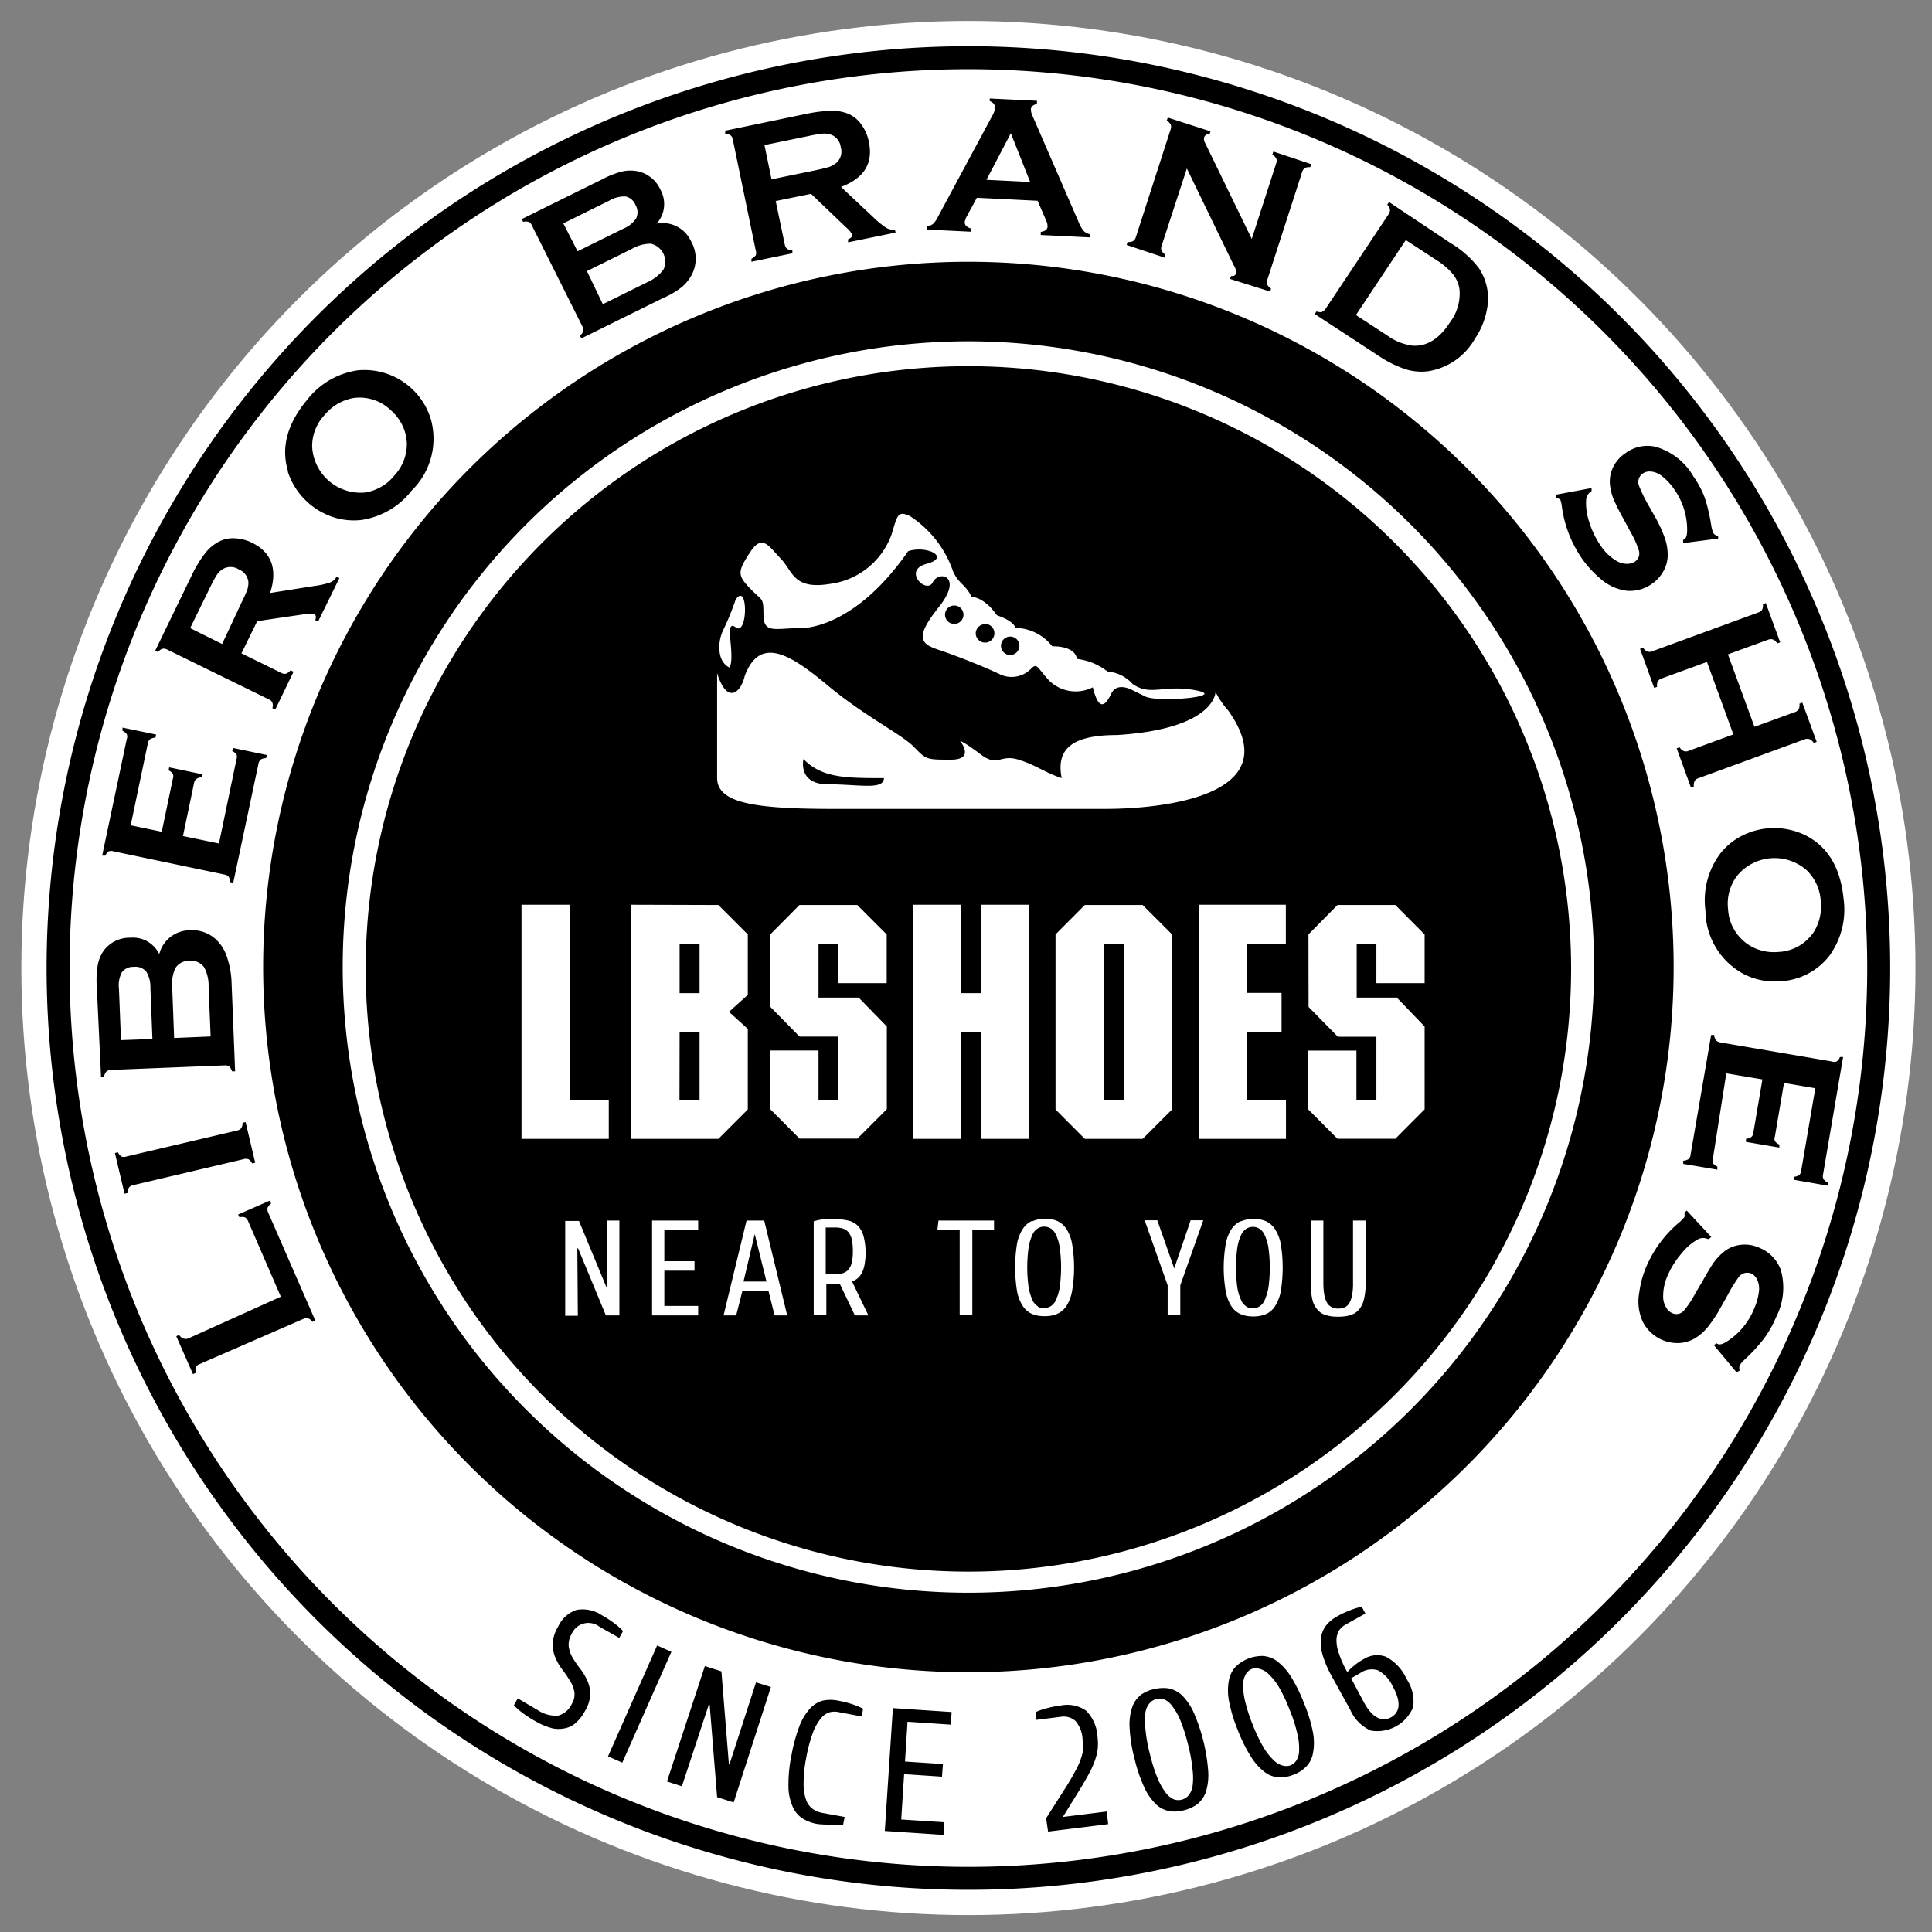
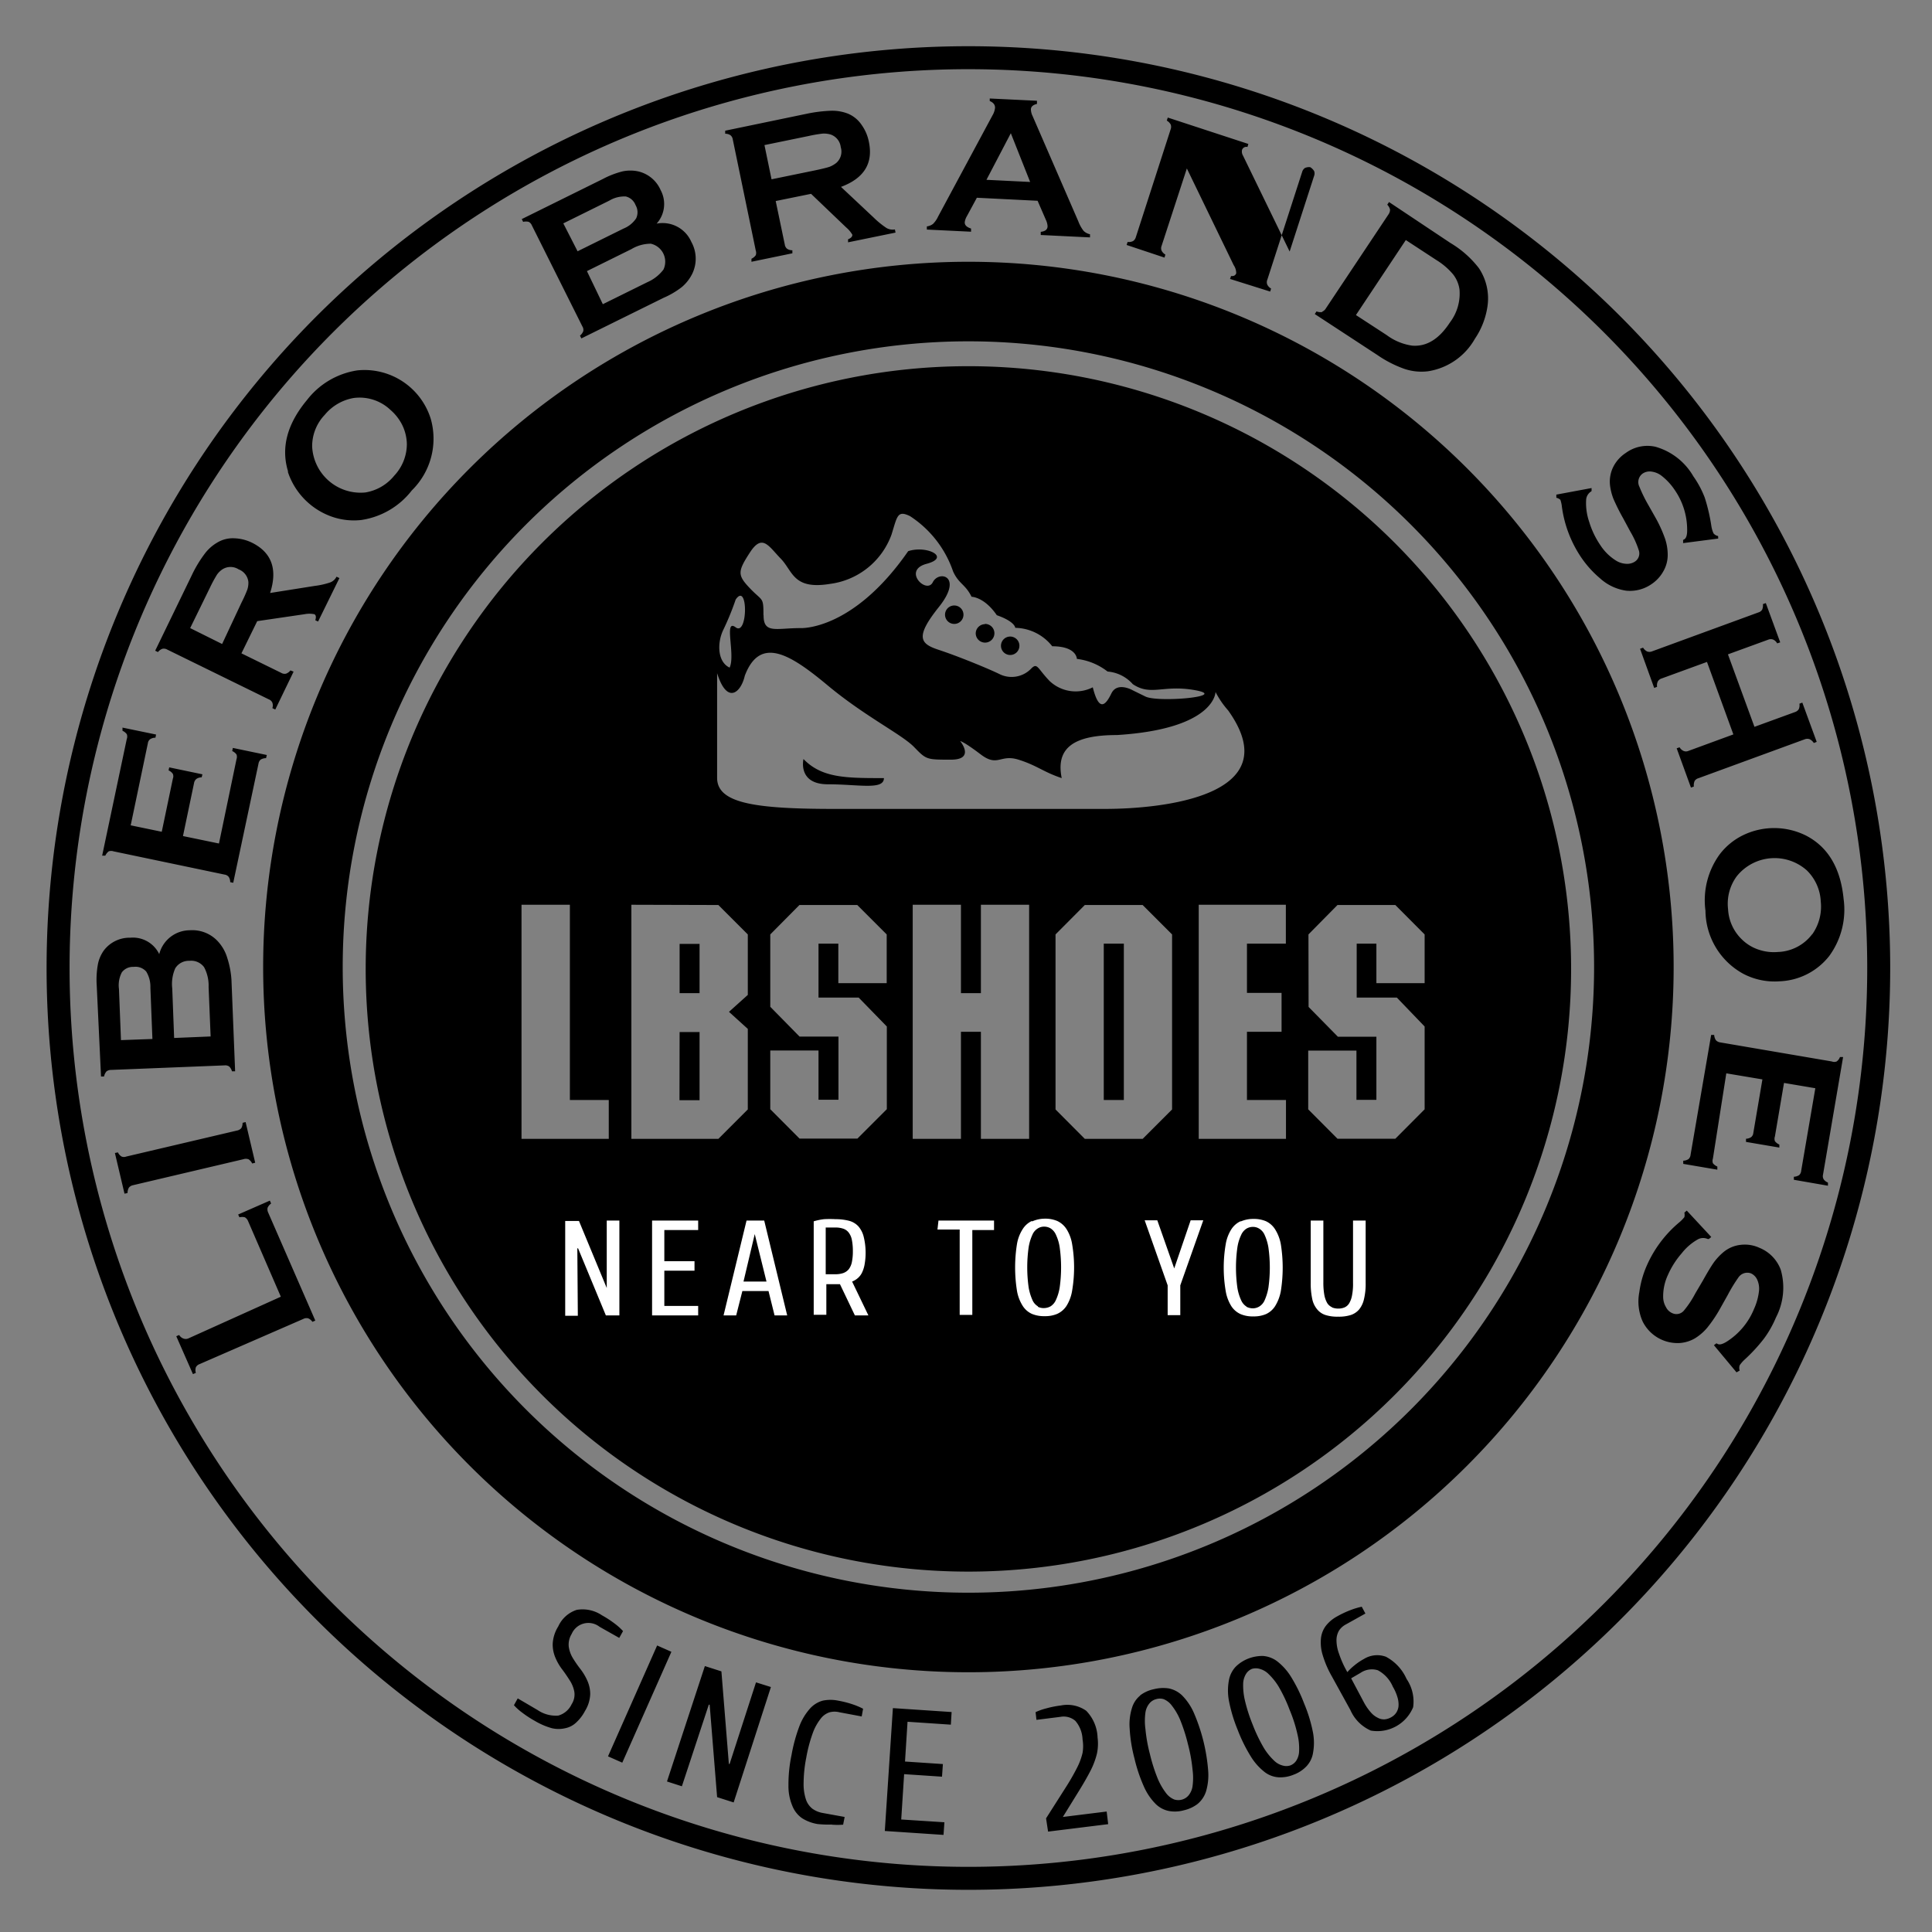
<svg xmlns="http://www.w3.org/2000/svg" width="153" height="153" viewBox="0 0 153 153">
  <rect x="0" y="0" width="153" height="153" fill="#808080" stroke="none" />
-   <circle cx="76.69" cy="76.66" r="75" style="fill:#fff" />
-   <path d="M124.42,76.74A47.73,47.73,0,1,1,76.69,29,47.73,47.73,0,0,1,124.42,76.74Zm25.27-.08a73,73,0,1,1-73-73A73,73,0,0,1,149.69,76.66Zm-1.82,0a71.18,71.18,0,1,0-71.18,71.18A71.18,71.18,0,0,0,147.87,76.66Zm-15.33-.08A55.85,55.85,0,1,1,76.69,20.73,55.85,55.85,0,0,1,132.54,76.58Zm-6.3,0a49.55,49.55,0,1,0-49.55,49.55A49.54,49.54,0,0,0,126.24,76.58ZM14.9,106a.53.53,0,0,1-.38,0,.64.64,0,0,1-.33-.28l-.23.1,1.32,3,.23-.1a.75.75,0,0,1,0-.44.53.53,0,0,1,.29-.25l8.22-3.58a.54.54,0,0,1,.38-.05.75.75,0,0,1,.34.28l.23-.1-3.73-8.55a.6.6,0,0,1-.05-.38.82.82,0,0,1,.28-.34l-.1-.23-2.51,1.1.1.22a.93.93,0,0,1,.43,0,.61.61,0,0,1,.25.29l2.6,6Zm4.79-14.19a.8.8,0,0,1,.28.33l.24-.06-.76-3.22-.24.06a.81.81,0,0,1-.1.42.59.59,0,0,1-.34.19L10,91.59a.51.51,0,0,1-.37,0,.74.74,0,0,1-.29-.33l-.24.05.76,3.22.24-.05a.86.86,0,0,1,.11-.43.56.56,0,0,1,.32-.19l8.75-2.06A.59.59,0,0,1,19.69,91.81ZM10.32,74.26a2.55,2.55,0,0,0-2.09,1,2.82,2.82,0,0,0-.48,1.12,6.87,6.87,0,0,0-.09,1.67L8,85.25h.24a.88.88,0,0,1,.19-.4.59.59,0,0,1,.36-.12l9-.36a.53.53,0,0,1,.36.09.79.79,0,0,1,.22.38h.25l-.29-7.24A7,7,0,0,0,18,75.87a3.3,3.3,0,0,0-.64-1.2,2.75,2.75,0,0,0-2.32-1,2.51,2.51,0,0,0-2.43,1.89A2.31,2.31,0,0,0,10.32,74.26Zm-.74,8.11-.16-4.06A2.21,2.21,0,0,1,9.65,77a1.1,1.1,0,0,1,.93-.43,1.13,1.13,0,0,1,1,.37,2.3,2.3,0,0,1,.33,1.28l.16,4.06Zm4.21-.17-.15-3.93a3.07,3.07,0,0,1,.24-1.59A1.26,1.26,0,0,1,15,76.09a1.27,1.27,0,0,1,1.16.5,3.09,3.09,0,0,1,.36,1.57l.16,3.92ZM15.37,62a.53.53,0,0,1,.19-.32.74.74,0,0,1,.41-.12l.06-.24-2.63-.55-.05.24a.77.77,0,0,1,.34.28.5.5,0,0,1,0,.37l-.88,4.21-2.46-.51,1.36-6.5a.48.48,0,0,1,.18-.32.75.75,0,0,1,.42-.12l.05-.25L9.7,57.62l0,.25a.91.91,0,0,1,.34.27.52.52,0,0,1,0,.38L8.09,67.76l.25,0a.91.91,0,0,1,.27-.34.59.59,0,0,1,.38,0l8.79,1.84a.51.51,0,0,1,.33.18.75.75,0,0,1,.12.42l.24.05,2-9.43a.53.53,0,0,1,.18-.33.85.85,0,0,1,.42-.11l.06-.25-2.69-.56-.05.25a.82.82,0,0,1,.34.27.56.56,0,0,1,0,.37l-1.39,6.68-2.85-.59Zm5-12.81,3.75-.55a2,2,0,0,1,.77,0c.13.06.16.22.08.48l.22.1,1.69-3.44-.23-.11a.93.93,0,0,1-.49.45,6.14,6.14,0,0,1-1.24.28l-3.53.56Q22.29,44.17,20,43a3.44,3.44,0,0,0-1.41-.37,2.38,2.38,0,0,0-1.39.34,3.31,3.31,0,0,0-1,.9,9.67,9.67,0,0,0-1,1.66l-2.91,6,.22.11a.75.75,0,0,1,.35-.26.54.54,0,0,1,.38.06l8.06,3.95a.49.49,0,0,1,.27.26.67.67,0,0,1,0,.43l.23.11,1.45-3L23,53.09a.77.77,0,0,1-.35.26.51.51,0,0,1-.37-.06l-3.16-1.55Zm-5.31.55,1.57-3.21a10.57,10.57,0,0,1,.54-1,1.54,1.54,0,0,1,.44-.44,1.19,1.19,0,0,1,1.29,0,1.2,1.2,0,0,1,.77,1,1.7,1.7,0,0,1-.09.62,10.47,10.47,0,0,1-.45,1L17.59,51Zm7.73-12.39a5.64,5.64,0,0,0,3.5,3.57,5.27,5.27,0,0,0,2.32.26,6.2,6.2,0,0,0,4-2.34,5.74,5.74,0,0,0,1.5-5.68,5.5,5.5,0,0,0-5.8-3.83,6.21,6.21,0,0,0-4,2.35Q21.94,34.53,22.82,37.36ZM28,31.52a3.55,3.55,0,0,1,2.93.95,3.85,3.85,0,0,1,.9,1.14,3.59,3.59,0,0,1,.39,1.55,3.67,3.67,0,0,1-1,2.51A3.72,3.72,0,0,1,28.93,39a3.84,3.84,0,0,1-4.21-3.64,3.6,3.6,0,0,1,1-2.51A3.81,3.81,0,0,1,28,31.52ZM52.32,15.06a2.57,2.57,0,0,0-1.79-1.49,3,3,0,0,0-1.22,0,6.9,6.9,0,0,0-1.56.6l-6.43,3.18.11.22a.9.9,0,0,1,.44,0,.54.54,0,0,1,.25.28l4,8a.51.51,0,0,1,.07.38.89.89,0,0,1-.26.35l.11.22,6.5-3.21A6.59,6.59,0,0,0,54,22.73a3.26,3.26,0,0,0,.83-1.07,2.73,2.73,0,0,0-.08-2.5A2.48,2.48,0,0,0,52,17.71,2.32,2.32,0,0,0,52.32,15.06Zm-7.71,2.63,3.64-1.8a2.31,2.31,0,0,1,1.31-.33,1.1,1.1,0,0,1,.77.68,1.13,1.13,0,0,1,.05,1.05,2.18,2.18,0,0,1-1,.81l-3.64,1.8Zm1.87,3.78L50,19.73a3,3,0,0,1,1.54-.43,1.46,1.46,0,0,1,1,2.05,3.22,3.22,0,0,1-1.28,1l-3.52,1.74Zm17.75-6.12L67,18a2.24,2.24,0,0,1,.5.59c0,.14-.09.26-.34.36l0,.24,3.76-.77-.05-.25a1,1,0,0,1-.66-.11,6.81,6.81,0,0,1-1-.81l-2.61-2.45c1.83-.68,2.56-1.87,2.21-3.56a3.43,3.43,0,0,0-.57-1.34A2.44,2.44,0,0,0,67.15,9a3.43,3.43,0,0,0-1.31-.23A11.24,11.24,0,0,0,63.93,9l-6.5,1.35,0,.24a.75.75,0,0,1,.42.12.53.53,0,0,1,.18.33l1.82,8.8a.55.55,0,0,1,0,.37.83.83,0,0,1-.34.28l0,.24,3.24-.67,0-.24a.75.75,0,0,1-.42-.12.53.53,0,0,1-.18-.33l-.72-3.45Zm-3.69-3.86,3.5-.72a10.63,10.63,0,0,1,1.11-.19,1.88,1.88,0,0,1,.62.07,1.19,1.19,0,0,1,.81,1,1.19,1.19,0,0,1-.35,1.25,2.05,2.05,0,0,1-.54.31c-.21.07-.57.16-1.09.27l-3.5.72Zm22.29,5.93a1.36,1.36,0,0,1,.13.49q0,.39-.54.45v.25l3.9.19v-.25a1,1,0,0,1-.51-.27,2.88,2.88,0,0,1-.41-.74L81.77,9.18a1.24,1.24,0,0,1-.13-.52c0-.21.17-.36.48-.43l0-.25L78.38,7.8V8q.43.18.42.54a1.51,1.51,0,0,1-.21.61l-4.3,8a2,2,0,0,1-.4.58,1,1,0,0,1-.49.2v.25l3.5.17,0-.25c-.34-.11-.51-.27-.5-.5a1.26,1.26,0,0,1,.17-.48l.79-1.46,4.81.24Zm-4.71-3.18,1.93-3.69,1.53,3.86ZM97.7,21a1.13,1.13,0,0,1,.2.64c-.06.17-.19.24-.41.22l-.08.23,3.18,1,.07-.24a.72.72,0,0,1-.3-.31.5.5,0,0,1,0-.38l2.76-8.54a.57.57,0,0,1,.21-.31.76.76,0,0,1,.43-.07l.08-.24-3-1-.08.24a.9.9,0,0,1,.31.31.53.53,0,0,1,0,.37l-1.94,6-3.69-7.59a.63.63,0,0,1-.08-.46.36.36,0,0,1,.43-.23l.07-.24L92.48,9.31l-.08.24a.82.82,0,0,1,.31.31.53.53,0,0,1,0,.37l-2.76,8.55a.54.54,0,0,1-.22.31.74.74,0,0,1-.43.07l-.08.24,3,1,.07-.24a.72.72,0,0,1-.3-.31.5.5,0,0,1,0-.38l2-6.13Zm7,3.71a.8.8,0,0,1-.44-.05l-.14.21,4.95,3.24a9.11,9.11,0,0,0,2.17,1.11,4.23,4.23,0,0,0,1.86.18,5.17,5.17,0,0,0,3.7-2.57,6.15,6.15,0,0,0,1-2.59,4.31,4.31,0,0,0-.68-3,8,8,0,0,0-2.26-2L110,16l-.14.21a.85.85,0,0,1,.22.38.65.65,0,0,1-.11.37L105,24.42A.6.6,0,0,1,104.73,24.67Zm6.63-5.7,2.43,1.59a5.45,5.45,0,0,1,1.3,1.11,2.5,2.5,0,0,1,.52,1.2,3.78,3.78,0,0,1-.76,2.63c-.86,1.32-1.86,1.93-3,1.83a4.43,4.43,0,0,1-2-.83l-2.44-1.59Zm24.73,23.44a.61.61,0,0,1-.36-.21,2.18,2.18,0,0,1-.17-.56A14.08,14.08,0,0,0,135,39.4a7.65,7.65,0,0,0-.9-1.68,5.05,5.05,0,0,0-3-2.34,2.9,2.9,0,0,0-2.35.49,2.85,2.85,0,0,0-1,1.12,2.63,2.63,0,0,0-.24,1.51,4.48,4.48,0,0,0,.26,1,16.31,16.31,0,0,0,.77,1.54l.57,1.06a7.28,7.28,0,0,1,.67,1.48.77.77,0,0,1-.3.89,1.12,1.12,0,0,1-.69.18,1.68,1.68,0,0,1-.79-.24,4,4,0,0,1-1.28-1.26,6.75,6.75,0,0,1-.87-1.83,4.55,4.55,0,0,1-.24-1.73.84.84,0,0,1,.35-.64l.08-.06,0-.24-2.79.52,0,.25a.7.7,0,0,1,.32.16,2.43,2.43,0,0,1,.12.55,9.41,9.41,0,0,0,1.52,4,8.14,8.14,0,0,0,1.48,1.65,3.9,3.9,0,0,0,2.11,1,3,3,0,0,0,2-.53,2.94,2.94,0,0,0,.92-1,2.59,2.59,0,0,0,.35-1.25,4.05,4.05,0,0,0-.2-1.31,10.44,10.44,0,0,0-.73-1.63L130.54,40a11.31,11.31,0,0,1-.71-1.45.83.83,0,0,1,.26-1.05,1,1,0,0,1,.72-.15,1.63,1.63,0,0,1,.8.35,4.75,4.75,0,0,1,1,1.08,5.56,5.56,0,0,1,1,3.23q0,.54-.21.69l-.11.06,0,.25,2.78-.36ZM133.7,59.47a.48.48,0,0,1-.37,0,.71.71,0,0,1-.32-.29l-.23.08,1.13,3.11.23-.08a.89.89,0,0,1,.06-.44.52.52,0,0,1,.3-.22l8.44-3.09a.54.54,0,0,1,.37,0,.81.81,0,0,1,.33.3l.23-.09-1.14-3.11-.23.09a.77.77,0,0,1-.05.43.55.55,0,0,1-.3.23l-3.21,1.17-2.1-5.74,3.21-1.17a.54.54,0,0,1,.37,0,.69.69,0,0,1,.32.3l.24-.08-1.14-3.11-.23.08a.89.89,0,0,1-.06.44.52.52,0,0,1-.3.22l-8.44,3.09a.53.53,0,0,1-.37,0,.79.79,0,0,1-.32-.3l-.24.09L131,54.48l.23-.09a.69.69,0,0,1,.06-.43.53.53,0,0,1,.3-.23l3.59-1.31,2.09,5.74ZM143,66.16a5.65,5.65,0,0,0-5,0,5.19,5.19,0,0,0-1.8,1.48,6.18,6.18,0,0,0-1.14,4.48,5.75,5.75,0,0,0,3,5,5.35,5.35,0,0,0,2.9.59,5.25,5.25,0,0,0,3.9-2A6.22,6.22,0,0,0,146,71.19Q145.64,67.51,143,66.16Zm.52,7.81a3.55,3.55,0,0,1-2.73,1.42,3.7,3.7,0,0,1-1.44-.16,3.41,3.41,0,0,1-1.38-.81A3.58,3.58,0,0,1,136.85,72a3.67,3.67,0,0,1,.69-2.61,3.84,3.84,0,0,1,5.55-.46,3.68,3.68,0,0,1,1.1,2.45A3.8,3.8,0,0,1,143.51,74Zm-4.67,15.75a.48.48,0,0,1-.17.33.76.76,0,0,1-.41.13l0,.25,2.64.45,0-.24a.87.87,0,0,1-.35-.27.55.55,0,0,1,0-.37l.72-4.24,2.48.42-1.12,6.54a.52.52,0,0,1-.16.34.83.83,0,0,1-.42.13l0,.24,2.7.47,0-.25a.75.75,0,0,1-.34-.26.5.5,0,0,1-.05-.37l1.59-9.31-.25,0a.74.74,0,0,1-.26.35.51.51,0,0,1-.38,0l-8.84-1.51a.58.58,0,0,1-.34-.17.83.83,0,0,1-.14-.42l-.24,0-1.63,9.49a.52.52,0,0,1-.16.34.83.83,0,0,1-.42.13l0,.25,2.7.46,0-.25a.86.86,0,0,1-.35-.26.56.56,0,0,1,0-.37L136.71,85l2.86.48Zm-1.08,18.82a.67.67,0,0,1,0-.42,2.5,2.5,0,0,1,.38-.44A13.18,13.18,0,0,0,139.7,106a8,8,0,0,0,.94-1.66,5.11,5.11,0,0,0,.38-3.79,3,3,0,0,0-1.68-1.73,2.76,2.76,0,0,0-1.47-.24,2.56,2.56,0,0,0-1.41.6,4.71,4.71,0,0,0-.72.77c-.2.28-.5.77-.89,1.47l-.59,1a7.67,7.67,0,0,1-.9,1.36.77.77,0,0,1-.91.22,1,1,0,0,1-.52-.49,1.58,1.58,0,0,1-.22-.79,4,4,0,0,1,.38-1.76,6.72,6.72,0,0,1,1.09-1.71,4.27,4.27,0,0,1,1.33-1.13.9.9,0,0,1,.73,0l.09,0,.19-.16-1.94-2.09-.19.16a.83.83,0,0,1,0,.36,2.93,2.93,0,0,1-.39.4,9.39,9.39,0,0,0-2.58,3.42,7.84,7.84,0,0,0-.6,2.13,3.88,3.88,0,0,0,.27,2.32,3.09,3.09,0,0,0,2.88,1.7,2.76,2.76,0,0,0,1.25-.37,4,4,0,0,0,1-.87,10.62,10.62,0,0,0,1-1.49l.6-1.07a12.4,12.4,0,0,1,.84-1.38.85.85,0,0,1,1-.34,1,1,0,0,1,.51.53,1.72,1.72,0,0,1,.13.86,4.68,4.68,0,0,1-.39,1.42,5.55,5.55,0,0,1-2.17,2.6c-.31.19-.54.26-.7.19l-.11-.06-.2.15,1.79,2.15Zm-94,21.65a2.64,2.64,0,0,0,.22,1.1,4.21,4.21,0,0,0,.55.94c.22.29.41.58.59.86a2.49,2.49,0,0,1,.35.87,1.42,1.42,0,0,1-.21,1,1.67,1.67,0,0,1-1.05.9,2.55,2.55,0,0,1-1.65-.44L41,134.5l-.3.54a4.28,4.28,0,0,0,.67.6,8.07,8.07,0,0,0,1,.65,5.52,5.52,0,0,0,1.33.57,2.31,2.31,0,0,0,1.07,0,1.74,1.74,0,0,0,.85-.44,3.35,3.35,0,0,0,.71-.93,2.7,2.7,0,0,0,.41-1.32,2.58,2.58,0,0,0-.23-1.08,4.48,4.48,0,0,0-.55-.92,9,9,0,0,1-.6-.87,2.38,2.38,0,0,1-.32-.9,1.61,1.61,0,0,1,.23-1,1.44,1.44,0,0,1,2.21-.57l1.56.88.3-.54a4.8,4.8,0,0,0-.67-.6,8.07,8.07,0,0,0-1-.65,2.74,2.74,0,0,0-2-.43,2.43,2.43,0,0,0-1.46,1.31A2.86,2.86,0,0,0,43.77,130.19Zm8.27.12-3.89,8.78,1.13.5,3.89-8.78ZM56.13,135l.07,0,.59,7.32,1.31.42,2.95-9.14-1.18-.37-2.09,6.46-.06,0-.59-7.33-1.31-.42-3,9.14,1.18.38Zm9.75,9.5a5.79,5.79,0,0,0,.89,0l.12-.61-1.76-.32a2,2,0,0,1-.79-.33,1.56,1.56,0,0,1-.52-.75,3.91,3.91,0,0,1-.18-1.3,10.76,10.76,0,0,1,.21-2,11.68,11.68,0,0,1,.51-1.93,4.06,4.06,0,0,1,.63-1.15,1.44,1.44,0,0,1,.71-.51,1.58,1.58,0,0,1,.78,0l1.76.33.11-.61a5.58,5.58,0,0,0-.83-.35,7.92,7.92,0,0,0-1.14-.29,3,3,0,0,0-1.23,0,2.13,2.13,0,0,0-1,.62,4.48,4.48,0,0,0-.84,1.39,12.87,12.87,0,0,0-.63,2.31,11.3,11.3,0,0,0-.24,2.39,4,4,0,0,0,.3,1.6,2.15,2.15,0,0,0,.78,1,3.34,3.34,0,0,0,1.22.46A8.4,8.4,0,0,0,65.88,144.49Zm5.72-4,3,.2.07-1-3-.2.2-3.15,3.43.23.06-1-4.65-.31L70.07,145l4.65.31.07-1-3.42-.22ZM83,145.05l4.76-.59-.12-1-3.47.43,1.31-2.12c.37-.6.67-1.13.91-1.6a6.17,6.17,0,0,0,.48-1.3,3.82,3.82,0,0,0,.05-1.27,3.2,3.2,0,0,0-.9-2.12,2.6,2.6,0,0,0-2-.42,7.94,7.94,0,0,0-1.16.23,4.71,4.71,0,0,0-.85.3l.07.61,1.91-.24a1.41,1.41,0,0,1,1.17.32,2.38,2.38,0,0,1,.57,1.47,3.17,3.17,0,0,1,0,1.07,5.15,5.15,0,0,1-.44,1.18,17.59,17.59,0,0,1-.91,1.58L82.84,144Zm7.3-10.78a2,2,0,0,0-.66,1,4.3,4.3,0,0,0-.18,1.61,11.7,11.7,0,0,0,.38,2.37,12.28,12.28,0,0,0,.77,2.28,4.52,4.52,0,0,0,.91,1.33,2.07,2.07,0,0,0,1.06.56,2.65,2.65,0,0,0,1.18-.06,2.83,2.83,0,0,0,1.08-.5,2.15,2.15,0,0,0,.67-1,4.52,4.52,0,0,0,.17-1.61,14.29,14.29,0,0,0-1.15-4.64,4.59,4.59,0,0,0-.91-1.34,2.15,2.15,0,0,0-1.06-.56,3,3,0,0,0-1.18.06A2.7,2.7,0,0,0,90.28,134.27ZM93,142.51a1.56,1.56,0,0,1-.65-.5,5.21,5.21,0,0,1-.66-1.14,13.17,13.17,0,0,1-.62-1.94,12.24,12.24,0,0,1-.36-2,4.84,4.84,0,0,1,0-1.31,1.46,1.46,0,0,1,.34-.75,1,1,0,0,1,.51-.31,1,1,0,0,1,.59,0,1.51,1.51,0,0,1,.65.51,4.88,4.88,0,0,1,.66,1.13,13.58,13.58,0,0,1,.62,1.94,12.43,12.43,0,0,1,.36,2,4.91,4.91,0,0,1,0,1.32,1.46,1.46,0,0,1-.34.75,1.06,1.06,0,0,1-.51.31A1.1,1.1,0,0,1,93,142.51ZM97.85,132a2.12,2.12,0,0,0-.53,1.07,4.43,4.43,0,0,0,0,1.61,12.08,12.08,0,0,0,.69,2.3,12.38,12.38,0,0,0,1.07,2.16,4.63,4.63,0,0,0,1.08,1.2,2,2,0,0,0,1.12.41,2.74,2.74,0,0,0,1.17-.21,2.67,2.67,0,0,0,1-.65,2,2,0,0,0,.53-1.06,4.46,4.46,0,0,0,0-1.62,11.7,11.7,0,0,0-.7-2.3,12.29,12.29,0,0,0-1.06-2.15,4.63,4.63,0,0,0-1.08-1.2,2.13,2.13,0,0,0-1.12-.42,3.09,3.09,0,0,0-1.17.21A2.94,2.94,0,0,0,97.85,132Zm3.74,7.82a1.51,1.51,0,0,1-.71-.41,4.82,4.82,0,0,1-.8-1,12.34,12.34,0,0,1-.88-1.84,12.69,12.69,0,0,1-.62-1.94,5.14,5.14,0,0,1-.13-1.31,1.56,1.56,0,0,1,.24-.78,1,1,0,0,1,.46-.38,1.09,1.09,0,0,1,.6,0,1.56,1.56,0,0,1,.71.41,4.89,4.89,0,0,1,.8,1,12,12,0,0,1,.87,1.84,11.38,11.38,0,0,1,.62,1.94,4.65,4.65,0,0,1,.13,1.3,1.48,1.48,0,0,1-.23.79,1,1,0,0,1-.47.37A1,1,0,0,1,101.59,139.82ZM105,128.75a2,2,0,0,0-.39,1,3.38,3.38,0,0,0,.14,1.33,8,8,0,0,0,.73,1.69l1.46,2.65a3.16,3.16,0,0,0,1.62,1.63,3.07,3.07,0,0,0,3.35-1.85,3.18,3.18,0,0,0-.52-2.24,3.67,3.67,0,0,0-1.64-1.76,2,2,0,0,0-1.74.18,4.66,4.66,0,0,0-.73.49,4.5,4.5,0,0,0-.58.55,8,8,0,0,1-.66-1.46,3.1,3.1,0,0,1-.2-1.07,1.5,1.5,0,0,1,.2-.76,1.45,1.45,0,0,1,.53-.48l1.56-.87-.29-.54a5.86,5.86,0,0,0-.87.26,7.86,7.86,0,0,0-1.07.5A2.88,2.88,0,0,0,105,128.75Zm2.74,3.73a1.6,1.6,0,0,1,1.37-.21,2.64,2.64,0,0,1,1.19,1.3,3.7,3.7,0,0,1,.38.88,1.93,1.93,0,0,1,.07.69,1.15,1.15,0,0,1-.19.51,1.14,1.14,0,0,1-.4.35,1.26,1.26,0,0,1-.51.16,1,1,0,0,1-.53-.12,1.72,1.72,0,0,1-.55-.42,4.14,4.14,0,0,1-.55-.79L107,132.91ZM48.21,90.19V87.11H45.13V71.65H41.3V90.19ZM50,71.65V90.19h6.89l2.33-2.33V81.48l-1.49-1.35,1.49-1.34V74l-2.33-2.33Zm3.82,7v-3.9h1.58v3.9Zm0,3.08h1.58v5.4H53.81Zm7.18-2,2.32,2.36h3.08v5H64.82v-3.9H61v4.65l2.32,2.33h4.58l2.33-2.33V81.29L68,79H64.82V74.73h1.57v3.13h3.83V74l-2.33-2.33H63.31L61,74ZM76.1,90.19V81.71h1.58v8.48H81.5V71.65H77.68v7H76.1v-7H72.28V90.19ZM92.82,74l-2.33-2.33H85.91L83.59,74V87.86l2.32,2.33h4.58l2.33-2.33ZM89,87.11H87.41V74.73H89Zm5.93-15.46V90.19h6.91V87.11H98.75v-5.4h2.74V78.63H98.75v-3.9h3.08V71.65Zm8.7,8.09,2.32,2.36H109v5h-1.58v-3.9h-3.82v4.65l2.32,2.33h4.58l2.32-2.33V81.29L110.62,79h-3.18V74.73H109v3.13h3.82V74l-2.32-2.33h-4.58L103.62,74Zm-43.16-31c0,1.47,1,1,2.92,1,0,0,4.14.24,8.53-6.09,1.46-.49,3.41.48,1.46,1s0,2.44.49,1.46,2.44-.49.49,1.95-1.46,2.93,0,3.41,3.9,1.47,4.87,1.95a2.15,2.15,0,0,0,2.44-.48c.49-.49.49,0,1.46,1a3,3,0,0,0,3.41.49c.49,1.95,1,1.46,1.47.49s1.7-.25,1.7-.25l1,.49c1,.49,6.58,0,4-.49s-3.54.49-5-.49a3,3,0,0,0-2-1,4.89,4.89,0,0,0-2.43-1s0-1-1.95-1a3.81,3.81,0,0,0-2.93-1.46s0-.49-1.46-1c-1-1.46-2-1.46-2-1.46-.49-1-1-1-1.46-2a8.49,8.49,0,0,0-3.42-4.39c-1-.48-1,0-1.46,1.47a6,6,0,0,1-4.87,3.9c-2.93.48-2.93-1-3.9-2s-1.46-2-2.44-.49-1,1.79,0,2.84S60.46,47.24,60.46,48.7ZM80,50.41a.73.73,0,1,1-.73.73A.73.73,0,0,1,80,50.41Zm-2-1a.74.74,0,1,1-.73.74A.74.74,0,0,1,78,49.43Zm-1.7-.73a.73.73,0,1,1-.73-.73A.73.73,0,0,1,76.3,48.7ZM57.78,52.87c.48-1-.49-3.92.48-3.19s1-3.66,0-2.2a21.45,21.45,0,0,1-1,2.44C56.8,50.9,56.8,52.41,57.78,52.87Zm39.48,3.39a7.09,7.09,0,0,1-1-1.46s0,2.92-7.8,3.41c-3.41,0-4.87,1-4.38,3.41-1.47-.49-1.95-1-3.42-1.46s-1.63.62-3-.42-1.62-1.05-1.62-1.05,1.22,1.47-.73,1.47-1.95,0-2.92-1-3.9-2.43-6.83-4.87-5.36-4-6.58-.77c-.29,1.3-1.39,2.34-2.19-.21V61.6c0,2,2.93,2.46,9.26,2.46H87.51C91.9,64.06,102.13,63.08,97.26,56.26ZM65.57,62.11c-2.43,0-1.94-2-1.94-2C65.09,61.62,67,61.62,70,61.62,70,62.59,68,62.11,65.57,62.11Z" />
+   <path d="M124.42,76.74A47.73,47.73,0,1,1,76.69,29,47.73,47.73,0,0,1,124.42,76.74Zm25.27-.08a73,73,0,1,1-73-73A73,73,0,0,1,149.69,76.66Zm-1.82,0a71.18,71.18,0,1,0-71.18,71.18A71.18,71.18,0,0,0,147.87,76.66Zm-15.33-.08A55.85,55.85,0,1,1,76.69,20.73,55.85,55.85,0,0,1,132.54,76.58Zm-6.3,0a49.55,49.55,0,1,0-49.55,49.55A49.54,49.54,0,0,0,126.24,76.58ZM14.9,106a.53.53,0,0,1-.38,0,.64.64,0,0,1-.33-.28l-.23.1,1.32,3,.23-.1a.75.75,0,0,1,0-.44.53.53,0,0,1,.29-.25l8.22-3.58a.54.54,0,0,1,.38-.05.75.75,0,0,1,.34.28l.23-.1-3.73-8.55a.6.6,0,0,1-.05-.38.82.82,0,0,1,.28-.34l-.1-.23-2.51,1.1.1.22a.93.93,0,0,1,.43,0,.61.61,0,0,1,.25.29l2.6,6Zm4.79-14.19a.8.8,0,0,1,.28.33l.24-.06-.76-3.22-.24.06a.81.81,0,0,1-.1.42.59.59,0,0,1-.34.19L10,91.59a.51.51,0,0,1-.37,0,.74.74,0,0,1-.29-.33l-.24.05.76,3.22.24-.05a.86.86,0,0,1,.11-.43.56.56,0,0,1,.32-.19l8.75-2.06A.59.59,0,0,1,19.69,91.81ZM10.32,74.26a2.55,2.55,0,0,0-2.09,1,2.82,2.82,0,0,0-.48,1.12,6.87,6.87,0,0,0-.09,1.67L8,85.25h.24a.88.88,0,0,1,.19-.4.59.59,0,0,1,.36-.12l9-.36a.53.53,0,0,1,.36.09.79.79,0,0,1,.22.38h.25l-.29-7.24A7,7,0,0,0,18,75.87a3.3,3.3,0,0,0-.64-1.2,2.75,2.75,0,0,0-2.32-1,2.51,2.51,0,0,0-2.43,1.89A2.31,2.31,0,0,0,10.32,74.26Zm-.74,8.11-.16-4.06A2.21,2.21,0,0,1,9.65,77a1.1,1.1,0,0,1,.93-.43,1.13,1.13,0,0,1,1,.37,2.3,2.3,0,0,1,.33,1.28l.16,4.06Zm4.21-.17-.15-3.93a3.07,3.07,0,0,1,.24-1.59A1.26,1.26,0,0,1,15,76.09a1.27,1.27,0,0,1,1.16.5,3.09,3.09,0,0,1,.36,1.57l.16,3.92ZM15.37,62a.53.53,0,0,1,.19-.32.74.74,0,0,1,.41-.12l.06-.24-2.63-.55-.05.24a.77.77,0,0,1,.34.28.5.5,0,0,1,0,.37l-.88,4.21-2.46-.51,1.36-6.5a.48.48,0,0,1,.18-.32.75.75,0,0,1,.42-.12l.05-.25L9.7,57.62l0,.25a.91.91,0,0,1,.34.27.52.52,0,0,1,0,.38L8.09,67.76l.25,0a.91.91,0,0,1,.27-.34.59.59,0,0,1,.38,0l8.79,1.84a.51.51,0,0,1,.33.18.75.75,0,0,1,.12.42l.24.05,2-9.43a.53.53,0,0,1,.18-.33.85.85,0,0,1,.42-.11l.06-.25-2.69-.56-.05.25a.82.82,0,0,1,.34.27.56.56,0,0,1,0,.37l-1.39,6.68-2.85-.59Zm5-12.81,3.75-.55a2,2,0,0,1,.77,0c.13.06.16.22.08.48l.22.1,1.69-3.44-.23-.11a.93.93,0,0,1-.49.45,6.14,6.14,0,0,1-1.24.28l-3.53.56Q22.29,44.17,20,43a3.44,3.44,0,0,0-1.41-.37,2.38,2.38,0,0,0-1.39.34,3.31,3.31,0,0,0-1,.9,9.67,9.67,0,0,0-1,1.66l-2.91,6,.22.11a.75.75,0,0,1,.35-.26.54.54,0,0,1,.38.06l8.06,3.95a.49.49,0,0,1,.27.26.67.67,0,0,1,0,.43l.23.11,1.45-3L23,53.09a.77.77,0,0,1-.35.26.51.51,0,0,1-.37-.06l-3.16-1.55Zm-5.31.55,1.57-3.21a10.57,10.57,0,0,1,.54-1,1.54,1.54,0,0,1,.44-.44,1.19,1.19,0,0,1,1.29,0,1.2,1.2,0,0,1,.77,1,1.7,1.7,0,0,1-.09.62,10.47,10.47,0,0,1-.45,1L17.59,51Zm7.73-12.39a5.64,5.64,0,0,0,3.5,3.57,5.27,5.27,0,0,0,2.32.26,6.2,6.2,0,0,0,4-2.34,5.74,5.74,0,0,0,1.5-5.68,5.5,5.5,0,0,0-5.8-3.83,6.21,6.21,0,0,0-4,2.35Q21.94,34.53,22.82,37.36ZM28,31.52a3.55,3.55,0,0,1,2.93.95,3.85,3.85,0,0,1,.9,1.14,3.59,3.59,0,0,1,.39,1.55,3.67,3.67,0,0,1-1,2.51A3.72,3.72,0,0,1,28.93,39a3.84,3.84,0,0,1-4.21-3.64,3.6,3.6,0,0,1,1-2.51A3.81,3.81,0,0,1,28,31.52ZM52.32,15.06a2.57,2.57,0,0,0-1.79-1.49,3,3,0,0,0-1.22,0,6.9,6.9,0,0,0-1.56.6l-6.43,3.18.11.22a.9.9,0,0,1,.44,0,.54.54,0,0,1,.25.28l4,8a.51.51,0,0,1,.07.38.89.89,0,0,1-.26.35l.11.22,6.5-3.21A6.59,6.59,0,0,0,54,22.73a3.26,3.26,0,0,0,.83-1.07,2.73,2.73,0,0,0-.08-2.5A2.48,2.48,0,0,0,52,17.71,2.32,2.32,0,0,0,52.32,15.06Zm-7.71,2.63,3.64-1.8a2.31,2.31,0,0,1,1.31-.33,1.1,1.1,0,0,1,.77.68,1.13,1.13,0,0,1,.05,1.05,2.18,2.18,0,0,1-1,.81l-3.64,1.8Zm1.87,3.78L50,19.73a3,3,0,0,1,1.54-.43,1.46,1.46,0,0,1,1,2.05,3.22,3.22,0,0,1-1.28,1l-3.52,1.74Zm17.75-6.12L67,18a2.24,2.24,0,0,1,.5.59c0,.14-.09.26-.34.36l0,.24,3.76-.77-.05-.25a1,1,0,0,1-.66-.11,6.81,6.81,0,0,1-1-.81l-2.61-2.45c1.83-.68,2.56-1.87,2.21-3.56a3.43,3.43,0,0,0-.57-1.34A2.44,2.44,0,0,0,67.15,9a3.43,3.43,0,0,0-1.31-.23A11.24,11.24,0,0,0,63.93,9l-6.5,1.35,0,.24a.75.75,0,0,1,.42.12.53.53,0,0,1,.18.33l1.82,8.8a.55.55,0,0,1,0,.37.83.83,0,0,1-.34.28l0,.24,3.24-.67,0-.24a.75.75,0,0,1-.42-.12.53.53,0,0,1-.18-.33l-.72-3.45Zm-3.69-3.86,3.5-.72a10.63,10.63,0,0,1,1.11-.19,1.88,1.88,0,0,1,.62.07,1.19,1.19,0,0,1,.81,1,1.19,1.19,0,0,1-.35,1.25,2.05,2.05,0,0,1-.54.31c-.21.07-.57.16-1.09.27l-3.5.72Zm22.29,5.93a1.36,1.36,0,0,1,.13.49q0,.39-.54.45v.25l3.9.19v-.25a1,1,0,0,1-.51-.27,2.88,2.88,0,0,1-.41-.74L81.77,9.18a1.24,1.24,0,0,1-.13-.52c0-.21.17-.36.48-.43l0-.25L78.38,7.8V8q.43.18.42.54a1.51,1.51,0,0,1-.21.61l-4.3,8a2,2,0,0,1-.4.58,1,1,0,0,1-.49.2v.25l3.5.17,0-.25c-.34-.11-.51-.27-.5-.5a1.26,1.26,0,0,1,.17-.48l.79-1.46,4.81.24Zm-4.71-3.18,1.93-3.69,1.53,3.86ZM97.7,21a1.13,1.13,0,0,1,.2.64c-.06.17-.19.24-.41.22l-.08.23,3.18,1,.07-.24a.72.72,0,0,1-.3-.31.5.5,0,0,1,0-.38l2.76-8.54a.57.57,0,0,1,.21-.31.76.76,0,0,1,.43-.07a.9.9,0,0,1,.31.31.53.53,0,0,1,0,.37l-1.94,6-3.69-7.59a.63.63,0,0,1-.08-.46.36.36,0,0,1,.43-.23l.07-.24L92.48,9.31l-.08.24a.82.82,0,0,1,.31.31.53.53,0,0,1,0,.37l-2.76,8.55a.54.54,0,0,1-.22.31.74.74,0,0,1-.43.07l-.08.24,3,1,.07-.24a.72.72,0,0,1-.3-.31.5.5,0,0,1,0-.38l2-6.13Zm7,3.71a.8.8,0,0,1-.44-.05l-.14.21,4.95,3.24a9.11,9.11,0,0,0,2.17,1.11,4.23,4.23,0,0,0,1.86.18,5.17,5.17,0,0,0,3.7-2.57,6.15,6.15,0,0,0,1-2.59,4.31,4.31,0,0,0-.68-3,8,8,0,0,0-2.26-2L110,16l-.14.21a.85.85,0,0,1,.22.38.65.65,0,0,1-.11.37L105,24.42A.6.6,0,0,1,104.73,24.67Zm6.63-5.7,2.43,1.59a5.45,5.45,0,0,1,1.3,1.11,2.5,2.5,0,0,1,.52,1.2,3.78,3.78,0,0,1-.76,2.63c-.86,1.32-1.86,1.93-3,1.83a4.43,4.43,0,0,1-2-.83l-2.44-1.59Zm24.73,23.44a.61.61,0,0,1-.36-.21,2.18,2.18,0,0,1-.17-.56A14.08,14.08,0,0,0,135,39.4a7.65,7.65,0,0,0-.9-1.68,5.05,5.05,0,0,0-3-2.34,2.9,2.9,0,0,0-2.35.49,2.85,2.85,0,0,0-1,1.12,2.63,2.63,0,0,0-.24,1.51,4.48,4.48,0,0,0,.26,1,16.31,16.31,0,0,0,.77,1.54l.57,1.06a7.28,7.28,0,0,1,.67,1.48.77.77,0,0,1-.3.89,1.12,1.12,0,0,1-.69.18,1.68,1.68,0,0,1-.79-.24,4,4,0,0,1-1.28-1.26,6.75,6.75,0,0,1-.87-1.83,4.55,4.55,0,0,1-.24-1.73.84.84,0,0,1,.35-.64l.08-.06,0-.24-2.79.52,0,.25a.7.7,0,0,1,.32.16,2.43,2.43,0,0,1,.12.55,9.41,9.41,0,0,0,1.52,4,8.14,8.14,0,0,0,1.48,1.65,3.9,3.9,0,0,0,2.11,1,3,3,0,0,0,2-.53,2.94,2.94,0,0,0,.92-1,2.59,2.59,0,0,0,.35-1.25,4.05,4.05,0,0,0-.2-1.31,10.44,10.44,0,0,0-.73-1.63L130.54,40a11.31,11.31,0,0,1-.71-1.45.83.83,0,0,1,.26-1.05,1,1,0,0,1,.72-.15,1.63,1.63,0,0,1,.8.35,4.75,4.75,0,0,1,1,1.08,5.56,5.56,0,0,1,1,3.23q0,.54-.21.69l-.11.06,0,.25,2.78-.36ZM133.7,59.47a.48.48,0,0,1-.37,0,.71.71,0,0,1-.32-.29l-.23.08,1.13,3.11.23-.08a.89.89,0,0,1,.06-.44.52.52,0,0,1,.3-.22l8.44-3.09a.54.54,0,0,1,.37,0,.81.81,0,0,1,.33.3l.23-.09-1.14-3.11-.23.09a.77.77,0,0,1-.05.43.55.55,0,0,1-.3.23l-3.21,1.17-2.1-5.74,3.21-1.17a.54.54,0,0,1,.37,0,.69.69,0,0,1,.32.3l.24-.08-1.14-3.11-.23.08a.89.89,0,0,1-.06.44.52.52,0,0,1-.3.22l-8.44,3.09a.53.53,0,0,1-.37,0,.79.79,0,0,1-.32-.3l-.24.09L131,54.48l.23-.09a.69.69,0,0,1,.06-.43.53.53,0,0,1,.3-.23l3.59-1.31,2.09,5.74ZM143,66.16a5.65,5.65,0,0,0-5,0,5.19,5.19,0,0,0-1.8,1.48,6.18,6.18,0,0,0-1.14,4.48,5.75,5.75,0,0,0,3,5,5.35,5.35,0,0,0,2.9.59,5.25,5.25,0,0,0,3.9-2A6.22,6.22,0,0,0,146,71.19Q145.64,67.51,143,66.16Zm.52,7.81a3.55,3.55,0,0,1-2.73,1.42,3.7,3.7,0,0,1-1.44-.16,3.41,3.41,0,0,1-1.38-.81A3.58,3.58,0,0,1,136.85,72a3.67,3.67,0,0,1,.69-2.61,3.84,3.84,0,0,1,5.55-.46,3.68,3.68,0,0,1,1.1,2.45A3.8,3.8,0,0,1,143.51,74Zm-4.67,15.75a.48.48,0,0,1-.17.33.76.76,0,0,1-.41.13l0,.25,2.64.45,0-.24a.87.87,0,0,1-.35-.27.55.55,0,0,1,0-.37l.72-4.24,2.48.42-1.12,6.54a.52.52,0,0,1-.16.34.83.83,0,0,1-.42.13l0,.24,2.7.47,0-.25a.75.75,0,0,1-.34-.26.5.5,0,0,1-.05-.37l1.59-9.31-.25,0a.74.74,0,0,1-.26.35.51.51,0,0,1-.38,0l-8.84-1.51a.58.58,0,0,1-.34-.17.83.83,0,0,1-.14-.42l-.24,0-1.63,9.49a.52.52,0,0,1-.16.34.83.83,0,0,1-.42.13l0,.25,2.7.46,0-.25a.86.86,0,0,1-.35-.26.56.56,0,0,1,0-.37L136.71,85l2.86.48Zm-1.08,18.82a.67.67,0,0,1,0-.42,2.5,2.5,0,0,1,.38-.44A13.18,13.18,0,0,0,139.7,106a8,8,0,0,0,.94-1.66,5.11,5.11,0,0,0,.38-3.79,3,3,0,0,0-1.68-1.73,2.76,2.76,0,0,0-1.47-.24,2.56,2.56,0,0,0-1.41.6,4.71,4.71,0,0,0-.72.77c-.2.28-.5.77-.89,1.47l-.59,1a7.67,7.67,0,0,1-.9,1.36.77.77,0,0,1-.91.22,1,1,0,0,1-.52-.49,1.58,1.58,0,0,1-.22-.79,4,4,0,0,1,.38-1.76,6.72,6.72,0,0,1,1.09-1.71,4.27,4.27,0,0,1,1.33-1.13.9.9,0,0,1,.73,0l.09,0,.19-.16-1.94-2.09-.19.16a.83.83,0,0,1,0,.36,2.93,2.93,0,0,1-.39.4,9.39,9.39,0,0,0-2.58,3.42,7.84,7.84,0,0,0-.6,2.13,3.88,3.88,0,0,0,.27,2.32,3.09,3.09,0,0,0,2.88,1.7,2.76,2.76,0,0,0,1.25-.37,4,4,0,0,0,1-.87,10.62,10.62,0,0,0,1-1.49l.6-1.07a12.4,12.4,0,0,1,.84-1.38.85.85,0,0,1,1-.34,1,1,0,0,1,.51.53,1.72,1.72,0,0,1,.13.86,4.68,4.68,0,0,1-.39,1.42,5.55,5.55,0,0,1-2.17,2.6c-.31.19-.54.26-.7.19l-.11-.06-.2.15,1.79,2.15Zm-94,21.65a2.64,2.64,0,0,0,.22,1.1,4.21,4.21,0,0,0,.55.94c.22.29.41.58.59.86a2.49,2.49,0,0,1,.35.87,1.42,1.42,0,0,1-.21,1,1.67,1.67,0,0,1-1.05.9,2.55,2.55,0,0,1-1.65-.44L41,134.5l-.3.54a4.28,4.28,0,0,0,.67.6,8.07,8.07,0,0,0,1,.65,5.52,5.52,0,0,0,1.33.57,2.31,2.31,0,0,0,1.07,0,1.74,1.74,0,0,0,.85-.44,3.35,3.35,0,0,0,.71-.93,2.7,2.7,0,0,0,.41-1.32,2.58,2.58,0,0,0-.23-1.08,4.48,4.48,0,0,0-.55-.92,9,9,0,0,1-.6-.87,2.38,2.38,0,0,1-.32-.9,1.61,1.61,0,0,1,.23-1,1.44,1.44,0,0,1,2.21-.57l1.56.88.3-.54a4.8,4.8,0,0,0-.67-.6,8.07,8.07,0,0,0-1-.65,2.74,2.74,0,0,0-2-.43,2.43,2.43,0,0,0-1.46,1.31A2.86,2.86,0,0,0,43.77,130.19Zm8.27.12-3.89,8.78,1.13.5,3.89-8.78ZM56.13,135l.07,0,.59,7.32,1.31.42,2.95-9.14-1.18-.37-2.09,6.46-.06,0-.59-7.33-1.31-.42-3,9.14,1.18.38Zm9.75,9.5a5.79,5.79,0,0,0,.89,0l.12-.61-1.76-.32a2,2,0,0,1-.79-.33,1.56,1.56,0,0,1-.52-.75,3.91,3.91,0,0,1-.18-1.3,10.76,10.76,0,0,1,.21-2,11.68,11.68,0,0,1,.51-1.93,4.06,4.06,0,0,1,.63-1.15,1.44,1.44,0,0,1,.71-.51,1.58,1.58,0,0,1,.78,0l1.76.33.11-.61a5.58,5.58,0,0,0-.83-.35,7.92,7.92,0,0,0-1.14-.29,3,3,0,0,0-1.23,0,2.13,2.13,0,0,0-1,.62,4.48,4.48,0,0,0-.84,1.39,12.87,12.87,0,0,0-.63,2.31,11.3,11.3,0,0,0-.24,2.39,4,4,0,0,0,.3,1.6,2.15,2.15,0,0,0,.78,1,3.34,3.34,0,0,0,1.22.46A8.4,8.4,0,0,0,65.88,144.49Zm5.72-4,3,.2.07-1-3-.2.2-3.15,3.43.23.06-1-4.65-.31L70.07,145l4.65.31.07-1-3.42-.22ZM83,145.05l4.76-.59-.12-1-3.47.43,1.31-2.12c.37-.6.67-1.13.91-1.6a6.17,6.17,0,0,0,.48-1.3,3.82,3.82,0,0,0,.05-1.27,3.2,3.2,0,0,0-.9-2.12,2.6,2.6,0,0,0-2-.42,7.94,7.94,0,0,0-1.16.23,4.71,4.71,0,0,0-.85.3l.07.61,1.91-.24a1.41,1.41,0,0,1,1.17.32,2.38,2.38,0,0,1,.57,1.47,3.17,3.17,0,0,1,0,1.07,5.15,5.15,0,0,1-.44,1.18,17.59,17.59,0,0,1-.91,1.58L82.84,144Zm7.3-10.78a2,2,0,0,0-.66,1,4.3,4.3,0,0,0-.18,1.61,11.7,11.7,0,0,0,.38,2.37,12.28,12.28,0,0,0,.77,2.28,4.52,4.52,0,0,0,.91,1.33,2.07,2.07,0,0,0,1.06.56,2.65,2.65,0,0,0,1.18-.06,2.83,2.83,0,0,0,1.08-.5,2.15,2.15,0,0,0,.67-1,4.52,4.52,0,0,0,.17-1.61,14.29,14.29,0,0,0-1.15-4.64,4.59,4.59,0,0,0-.91-1.34,2.15,2.15,0,0,0-1.06-.56,3,3,0,0,0-1.18.06A2.7,2.7,0,0,0,90.28,134.27ZM93,142.51a1.56,1.56,0,0,1-.65-.5,5.21,5.21,0,0,1-.66-1.14,13.17,13.17,0,0,1-.62-1.94,12.24,12.24,0,0,1-.36-2,4.84,4.84,0,0,1,0-1.31,1.46,1.46,0,0,1,.34-.75,1,1,0,0,1,.51-.31,1,1,0,0,1,.59,0,1.51,1.51,0,0,1,.65.51,4.88,4.88,0,0,1,.66,1.13,13.58,13.58,0,0,1,.62,1.94,12.43,12.43,0,0,1,.36,2,4.91,4.91,0,0,1,0,1.32,1.46,1.46,0,0,1-.34.75,1.06,1.06,0,0,1-.51.31A1.1,1.1,0,0,1,93,142.51ZM97.85,132a2.12,2.12,0,0,0-.53,1.07,4.43,4.43,0,0,0,0,1.61,12.08,12.08,0,0,0,.69,2.3,12.38,12.38,0,0,0,1.07,2.16,4.63,4.63,0,0,0,1.08,1.2,2,2,0,0,0,1.12.41,2.74,2.74,0,0,0,1.17-.21,2.67,2.67,0,0,0,1-.65,2,2,0,0,0,.53-1.06,4.46,4.46,0,0,0,0-1.62,11.7,11.7,0,0,0-.7-2.3,12.29,12.29,0,0,0-1.06-2.15,4.63,4.63,0,0,0-1.08-1.2,2.13,2.13,0,0,0-1.12-.42,3.09,3.09,0,0,0-1.17.21A2.94,2.94,0,0,0,97.85,132Zm3.74,7.82a1.51,1.51,0,0,1-.71-.41,4.82,4.82,0,0,1-.8-1,12.34,12.34,0,0,1-.88-1.84,12.69,12.69,0,0,1-.62-1.94,5.14,5.14,0,0,1-.13-1.31,1.56,1.56,0,0,1,.24-.78,1,1,0,0,1,.46-.38,1.09,1.09,0,0,1,.6,0,1.56,1.56,0,0,1,.71.41,4.89,4.89,0,0,1,.8,1,12,12,0,0,1,.87,1.84,11.38,11.38,0,0,1,.62,1.94,4.65,4.65,0,0,1,.13,1.3,1.48,1.48,0,0,1-.23.79,1,1,0,0,1-.47.37A1,1,0,0,1,101.59,139.82ZM105,128.75a2,2,0,0,0-.39,1,3.38,3.38,0,0,0,.14,1.33,8,8,0,0,0,.73,1.69l1.46,2.65a3.16,3.16,0,0,0,1.62,1.63,3.07,3.07,0,0,0,3.35-1.85,3.18,3.18,0,0,0-.52-2.24,3.67,3.67,0,0,0-1.64-1.76,2,2,0,0,0-1.74.18,4.66,4.66,0,0,0-.73.49,4.5,4.5,0,0,0-.58.55,8,8,0,0,1-.66-1.46,3.1,3.1,0,0,1-.2-1.07,1.5,1.5,0,0,1,.2-.76,1.45,1.45,0,0,1,.53-.48l1.56-.87-.29-.54a5.86,5.86,0,0,0-.87.26,7.86,7.86,0,0,0-1.07.5A2.88,2.88,0,0,0,105,128.75Zm2.74,3.73a1.6,1.6,0,0,1,1.37-.21,2.64,2.64,0,0,1,1.19,1.3,3.7,3.7,0,0,1,.38.88,1.93,1.93,0,0,1,.07.69,1.15,1.15,0,0,1-.19.51,1.14,1.14,0,0,1-.4.35,1.26,1.26,0,0,1-.51.16,1,1,0,0,1-.53-.12,1.72,1.72,0,0,1-.55-.42,4.14,4.14,0,0,1-.55-.79L107,132.91ZM48.21,90.19V87.11H45.13V71.65H41.3V90.19ZM50,71.65V90.19h6.89l2.33-2.33V81.48l-1.49-1.35,1.49-1.34V74l-2.33-2.33Zm3.82,7v-3.9h1.58v3.9Zm0,3.08h1.58v5.4H53.81Zm7.18-2,2.32,2.36h3.08v5H64.82v-3.9H61v4.65l2.32,2.33h4.58l2.33-2.33V81.29L68,79H64.82V74.73h1.57v3.13h3.83V74l-2.33-2.33H63.31L61,74ZM76.1,90.19V81.71h1.58v8.48H81.5V71.65H77.68v7H76.1v-7H72.28V90.19ZM92.82,74l-2.33-2.33H85.91L83.59,74V87.86l2.32,2.33h4.58l2.33-2.33ZM89,87.11H87.41V74.73H89Zm5.93-15.46V90.19h6.91V87.11H98.75v-5.4h2.74V78.63H98.75v-3.9h3.08V71.65Zm8.7,8.09,2.32,2.36H109v5h-1.58v-3.9h-3.82v4.65l2.32,2.33h4.58l2.32-2.33V81.29L110.62,79h-3.18V74.73H109v3.13h3.82V74l-2.32-2.33h-4.58L103.62,74Zm-43.16-31c0,1.47,1,1,2.92,1,0,0,4.14.24,8.53-6.09,1.46-.49,3.41.48,1.46,1s0,2.44.49,1.46,2.44-.49.49,1.95-1.46,2.93,0,3.41,3.9,1.47,4.87,1.95a2.15,2.15,0,0,0,2.44-.48c.49-.49.49,0,1.46,1a3,3,0,0,0,3.41.49c.49,1.95,1,1.46,1.47.49s1.7-.25,1.7-.25l1,.49c1,.49,6.58,0,4-.49s-3.54.49-5-.49a3,3,0,0,0-2-1,4.89,4.89,0,0,0-2.43-1s0-1-1.95-1a3.81,3.81,0,0,0-2.93-1.46s0-.49-1.46-1c-1-1.46-2-1.46-2-1.46-.49-1-1-1-1.46-2a8.49,8.49,0,0,0-3.42-4.39c-1-.48-1,0-1.46,1.47a6,6,0,0,1-4.87,3.9c-2.93.48-2.93-1-3.9-2s-1.46-2-2.44-.49-1,1.79,0,2.84S60.46,47.24,60.46,48.7ZM80,50.41a.73.73,0,1,1-.73.73A.73.73,0,0,1,80,50.41Zm-2-1a.74.74,0,1,1-.73.74A.74.74,0,0,1,78,49.43Zm-1.7-.73a.73.73,0,1,1-.73-.73A.73.73,0,0,1,76.3,48.7ZM57.78,52.87c.48-1-.49-3.92.48-3.19s1-3.66,0-2.2a21.45,21.45,0,0,1-1,2.44C56.8,50.9,56.8,52.41,57.78,52.87Zm39.48,3.39a7.09,7.09,0,0,1-1-1.46s0,2.92-7.8,3.41c-3.41,0-4.87,1-4.38,3.41-1.47-.49-1.95-1-3.42-1.46s-1.63.62-3-.42-1.62-1.05-1.62-1.05,1.22,1.47-.73,1.47-1.95,0-2.92-1-3.9-2.43-6.83-4.87-5.36-4-6.58-.77c-.29,1.3-1.39,2.34-2.19-.21V61.6c0,2,2.93,2.46,9.26,2.46H87.51C91.9,64.06,102.13,63.08,97.26,56.26ZM65.57,62.11c-2.43,0-1.94-2-1.94-2C65.09,61.62,67,61.62,70,61.62,70,62.59,68,62.11,65.57,62.11Z" />
  <path d="M45.72,98.86h.06l2.2,5.31h1.07V96.66h-1V102h0l-2.2-5.31H44.76v7.51h1Zm6.89,1.77H55v-.75H52.61V97.41h2.68v-.75H51.64v7.51h3.65v-.75H52.61Zm8.25,1.61.48,1.93h1l-1.82-7.51h-1.4l-1.82,7.51h1l.49-1.93Zm-.16-.75H58.88l.89-3.76h0Zm7.69-3.58a2,2,0,0,0-.41-.79,1.55,1.55,0,0,0-.73-.44,4.28,4.28,0,0,0-1.09-.13,8.12,8.12,0,0,0-.9,0,4.59,4.59,0,0,0-.82.17v7.4h1V101.7h1.08l1.18,2.47h1.07l-1.29-2.68a1.53,1.53,0,0,0,.46-.28,1.35,1.35,0,0,0,.34-.46,2.48,2.48,0,0,0,.2-.68,5.15,5.15,0,0,0,.07-.94A5.29,5.29,0,0,0,68.39,97.91Zm-3,3v-3.7h.76a1.89,1.89,0,0,1,.62.09.91.91,0,0,1,.44.31,1.37,1.37,0,0,1,.25.57,4.51,4.51,0,0,1,.08.91,4.16,4.16,0,0,1-.08.87,1.38,1.38,0,0,1-.25.56,1,1,0,0,1-.44.3,1.89,1.89,0,0,1-.62.09Zm8.85-3.54H76v6.76h1V97.41h1.72v-.75h-4.4Zm7.48-.68a1.72,1.72,0,0,0-.72.63,3.16,3.16,0,0,0-.46,1.18,11.73,11.73,0,0,0,0,3.74,3.21,3.21,0,0,0,.46,1.19,1.69,1.69,0,0,0,.72.62,2.47,2.47,0,0,0,1,.18,2.43,2.43,0,0,0,1-.18,1.72,1.72,0,0,0,.73-.62,3.22,3.22,0,0,0,.45-1.19,11,11,0,0,0,0-3.74,3.16,3.16,0,0,0-.45-1.18,1.74,1.74,0,0,0-.73-.63,2.43,2.43,0,0,0-1-.18A2.47,2.47,0,0,0,81.73,96.73Zm.47,6.76a1.08,1.08,0,0,1-.43-.5,4.18,4.18,0,0,1-.3-1,11.47,11.47,0,0,1,0-3.17,3.91,3.91,0,0,1,.3-1,1.08,1.08,0,0,1,.43-.5.93.93,0,0,1,.5-.14,1,1,0,0,1,.51.14,1.13,1.13,0,0,1,.42.5,3.54,3.54,0,0,1,.3,1,11.47,11.47,0,0,1,0,3.17,3.76,3.76,0,0,1-.3,1,1.13,1.13,0,0,1-.42.5,1.09,1.09,0,0,1-.51.14A1,1,0,0,1,82.2,103.49Zm10.8-3-1.34-3.81h-1l1.82,5.15v2.36h1v-2.36l1.82-5.15h-1Zm5.26-3.74a1.74,1.74,0,0,0-.73.63,3.16,3.16,0,0,0-.45,1.18,11,11,0,0,0,0,3.74,3.22,3.22,0,0,0,.45,1.19,1.72,1.72,0,0,0,.73.62,2.43,2.43,0,0,0,1,.18,2.47,2.47,0,0,0,1-.18,1.69,1.69,0,0,0,.72-.62,3.4,3.4,0,0,0,.46-1.19,11.73,11.73,0,0,0,0-3.74,3.34,3.34,0,0,0-.46-1.18,1.72,1.72,0,0,0-.72-.63,2.47,2.47,0,0,0-1-.18A2.43,2.43,0,0,0,98.26,96.73Zm.46,6.76a1.13,1.13,0,0,1-.42-.5,3.76,3.76,0,0,1-.3-1,11.47,11.47,0,0,1,0-3.17,3.54,3.54,0,0,1,.3-1,1.13,1.13,0,0,1,.42-.5,1,1,0,0,1,.51-.14.93.93,0,0,1,.5.14,1.08,1.08,0,0,1,.43.5,3.91,3.91,0,0,1,.3,1,11.47,11.47,0,0,1,0,3.17,4.18,4.18,0,0,1-.3,1,1.08,1.08,0,0,1-.43.5,1,1,0,0,1-.5.14A1.09,1.09,0,0,1,98.72,103.49Zm6.77.05a.86.86,0,0,1-.37-.32,2.08,2.08,0,0,1-.23-.63,5.45,5.45,0,0,1-.08-1V96.66h-1v4.93a5.73,5.73,0,0,0,.12,1.28,1.85,1.85,0,0,0,.39.82,1.4,1.4,0,0,0,.66.45,3.08,3.08,0,0,0,1,.13,3.12,3.12,0,0,0,1-.13,1.48,1.48,0,0,0,.67-.45,2,2,0,0,0,.38-.82,5.15,5.15,0,0,0,.13-1.28V96.66h-1v4.93a4.69,4.69,0,0,1-.08,1,1.85,1.85,0,0,1-.23.63.81.81,0,0,1-.37.32,1.28,1.28,0,0,1-.5.09A1.35,1.35,0,0,1,105.49,103.54Z" style="fill:#fff" />
</svg>